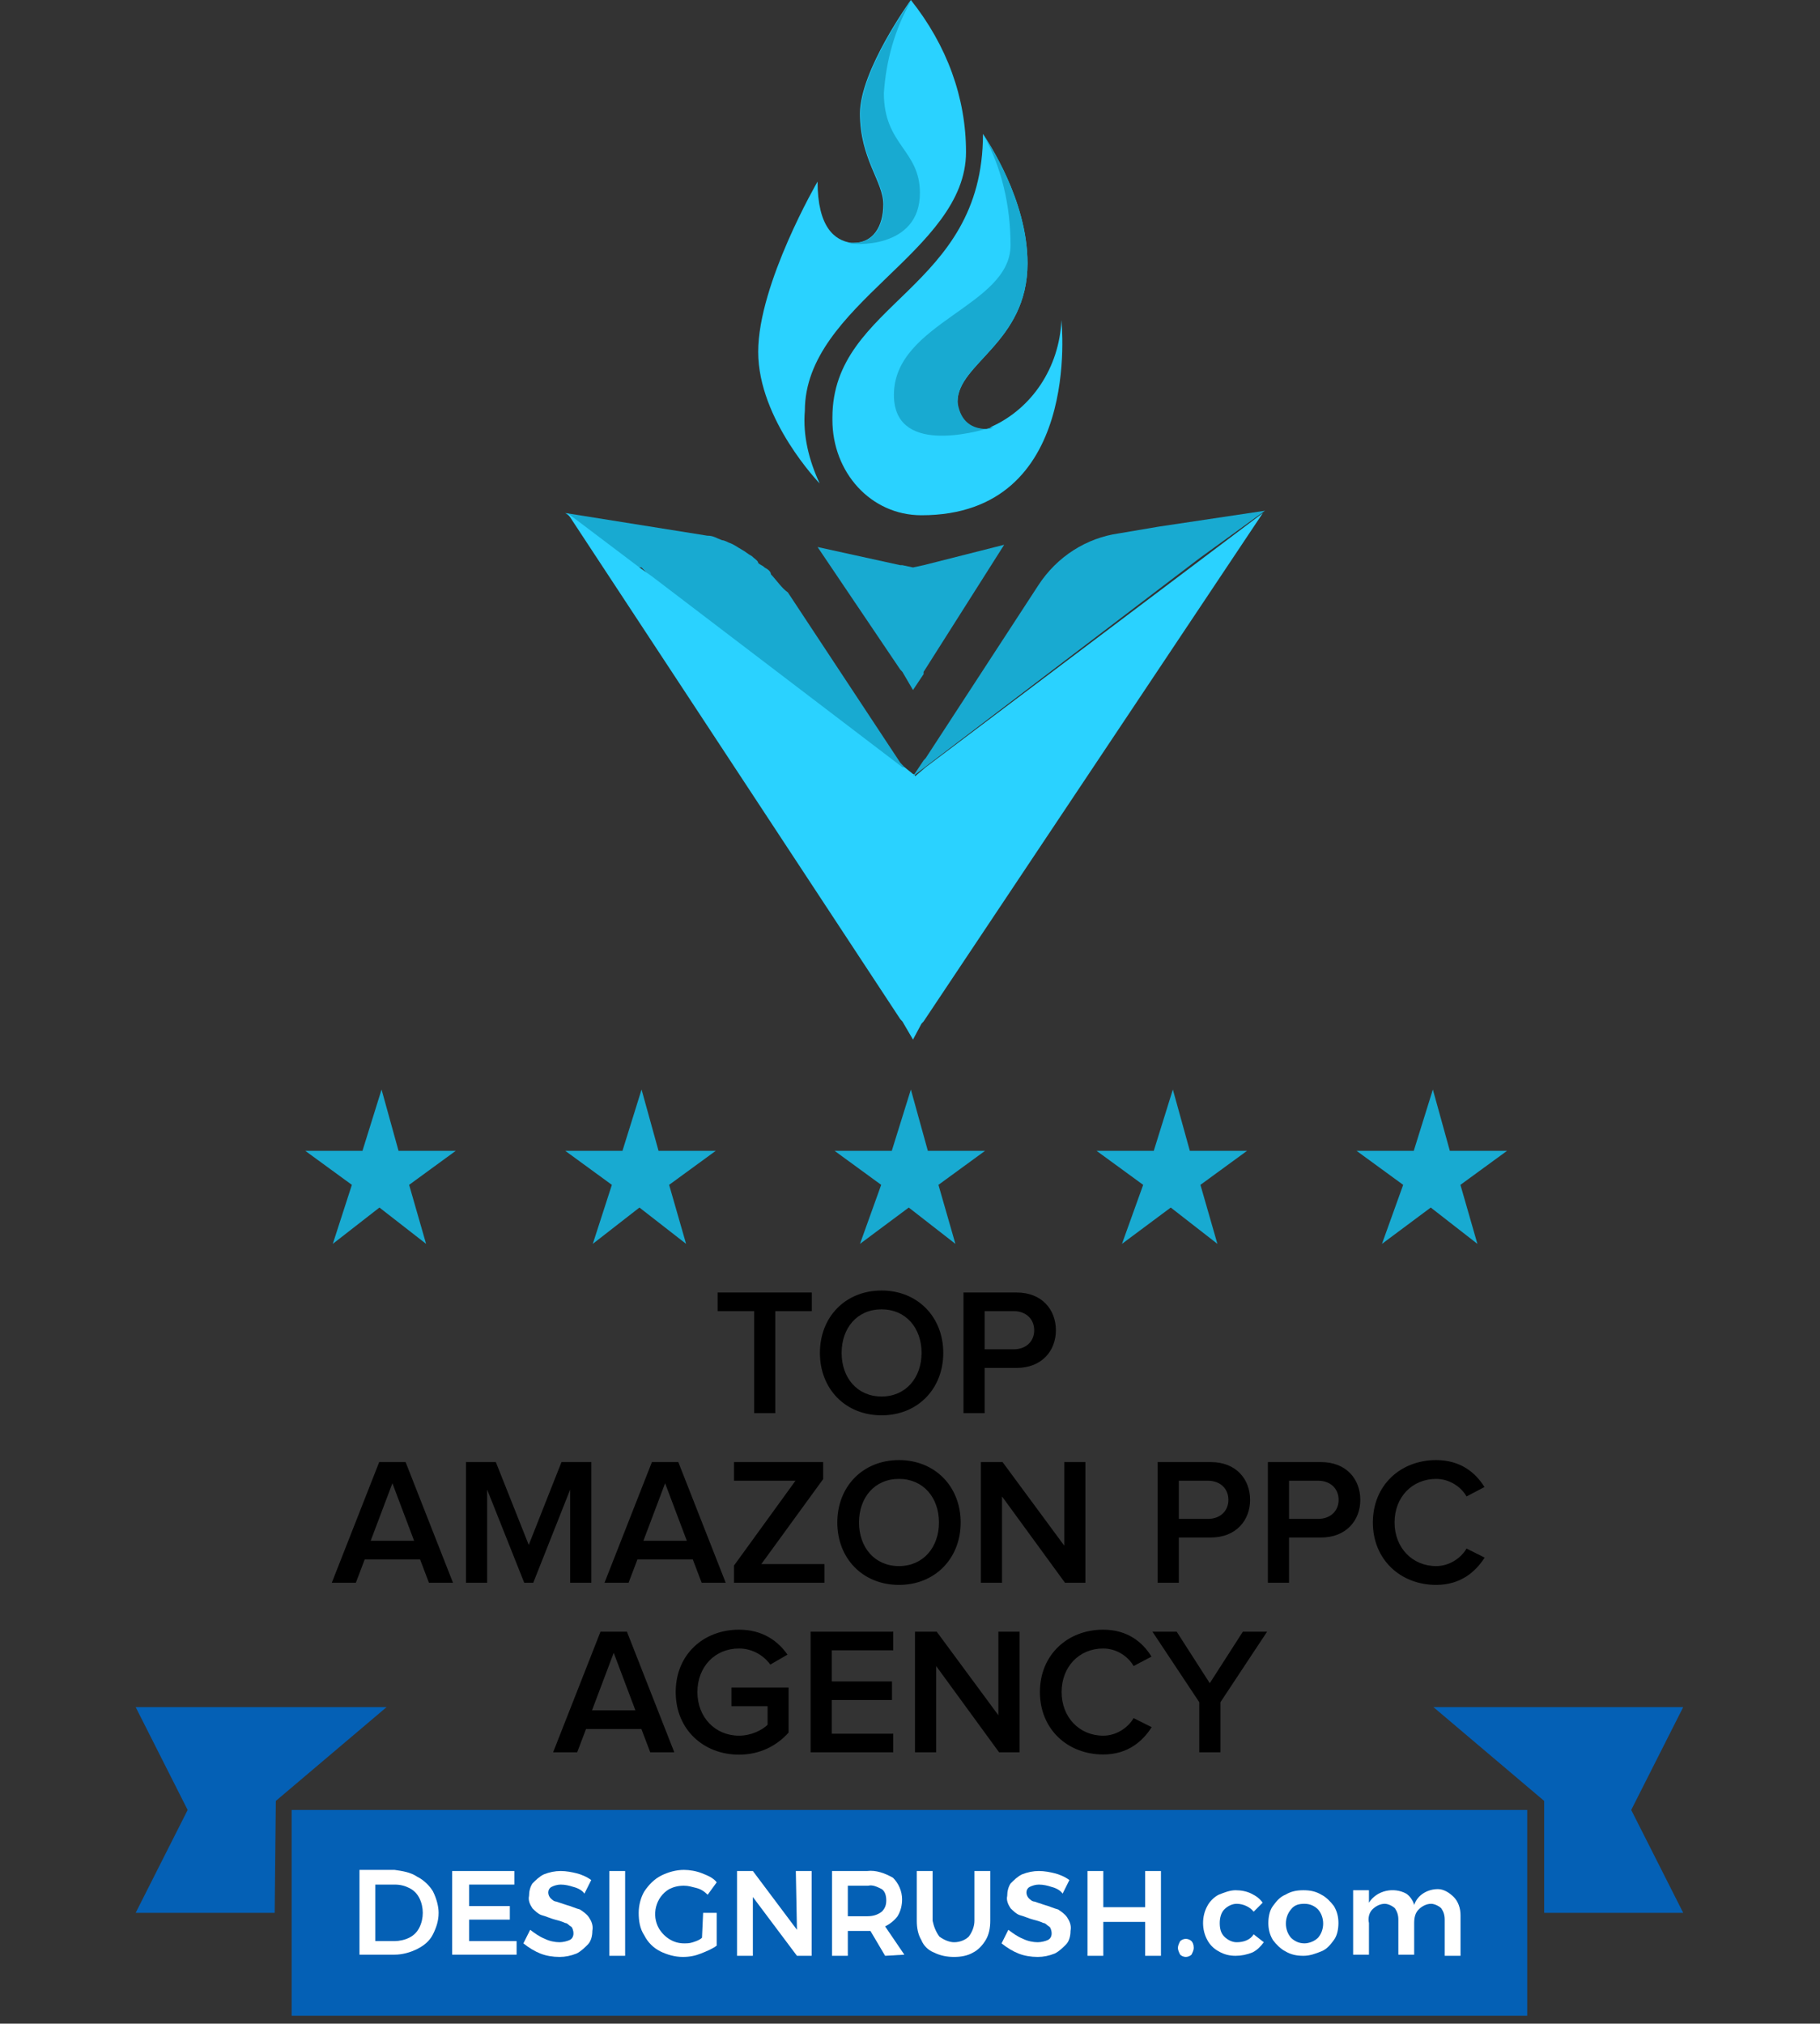
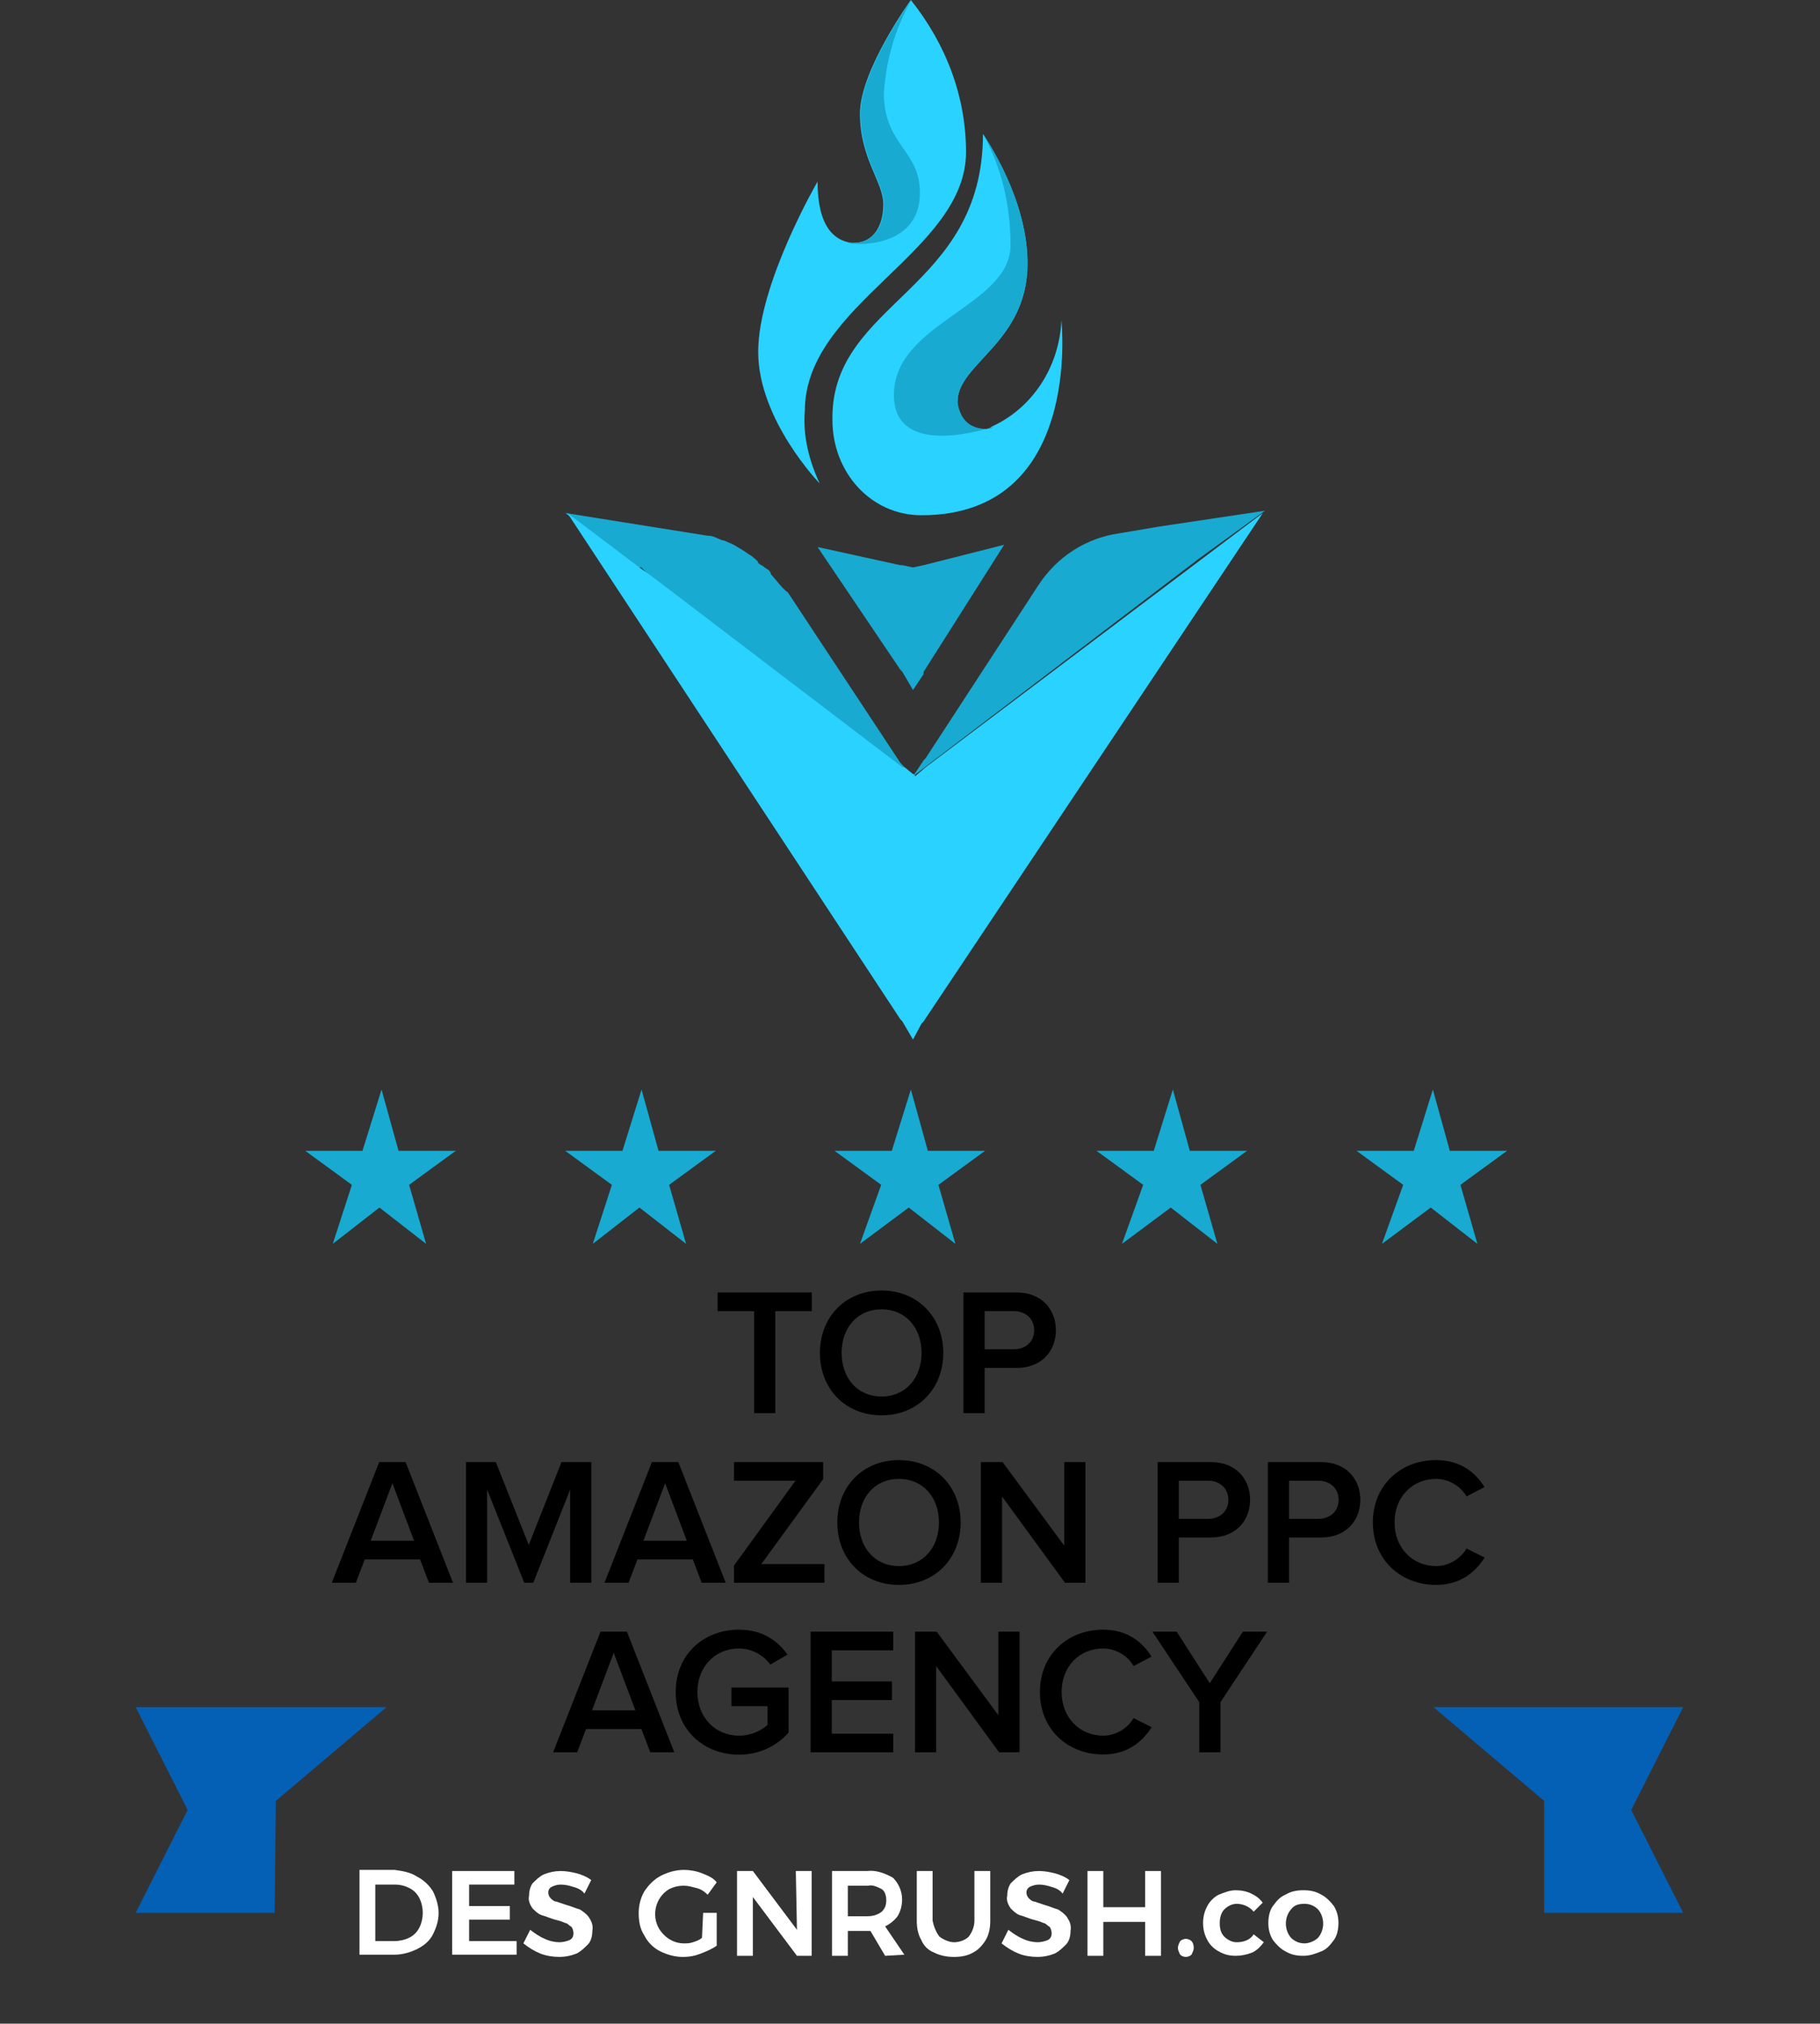
<svg xmlns="http://www.w3.org/2000/svg" width="161" height="179" viewBox="0 0 161 179" fill="none">
  <rect x="0" y="0" width="161" height="179" fill="#333333" stroke="none" />
  <path d="M68.583 125V115.976H71.815V114.328H63.479V115.976H66.711V125H68.583ZM77.987 125.192C81.171 125.192 83.443 122.856 83.443 119.672C83.443 116.488 81.171 114.152 77.987 114.152C74.787 114.152 72.531 116.488 72.531 119.672C72.531 122.856 74.787 125.192 77.987 125.192ZM77.987 123.528C75.827 123.528 74.451 121.864 74.451 119.672C74.451 117.464 75.827 115.816 77.987 115.816C80.131 115.816 81.523 117.464 81.523 119.672C81.523 121.864 80.131 123.528 77.987 123.528ZM87.102 125V121H89.934C92.158 121 93.406 119.48 93.406 117.672C93.406 115.848 92.174 114.328 89.934 114.328H85.23V125H87.102ZM89.678 119.352H87.102V115.976H89.678C90.734 115.976 91.486 116.648 91.486 117.672C91.486 118.68 90.734 119.352 89.678 119.352ZM40.072 140L35.88 129.328H33.544L29.352 140H31.48L32.264 137.936H37.16L37.944 140H40.072ZM36.632 136.288H32.792L34.712 131.2L36.632 136.288ZM52.31 140V129.328H49.67L46.774 136.656L43.862 129.328H41.222V140H43.094V131.76L46.374 140H47.174L50.438 131.76V140H52.31ZM64.197 140L60.005 129.328H57.669L53.477 140H55.605L56.389 137.936H61.285L62.069 140H64.197ZM60.757 136.288H56.917L58.837 131.2L60.757 136.288ZM72.931 140V138.352H67.347L72.819 130.832V129.328H64.931V130.976H70.371L64.931 138.48V140H72.931ZM79.526 140.192C82.71 140.192 84.982 137.856 84.982 134.672C84.982 131.488 82.71 129.152 79.526 129.152C76.326 129.152 74.07 131.488 74.07 134.672C74.07 137.856 76.326 140.192 79.526 140.192ZM79.526 138.528C77.366 138.528 75.99 136.864 75.99 134.672C75.99 132.464 77.366 130.816 79.526 130.816C81.67 130.816 83.062 132.464 83.062 134.672C83.062 136.864 81.67 138.528 79.526 138.528ZM96.017 140V129.328H94.145V136.72L88.689 129.328H86.769V140H88.641V132.368L94.209 140H96.017ZM104.281 140V136H107.113C109.337 136 110.585 134.48 110.585 132.672C110.585 130.848 109.353 129.328 107.113 129.328H102.409V140H104.281ZM106.857 134.352H104.281V130.976H106.857C107.913 130.976 108.665 131.648 108.665 132.672C108.665 133.68 107.913 134.352 106.857 134.352ZM114.031 140V136H116.863C119.087 136 120.335 134.48 120.335 132.672C120.335 130.848 119.103 129.328 116.863 129.328H112.159V140H114.031ZM116.607 134.352H114.031V130.976H116.607C117.663 130.976 118.415 131.648 118.415 132.672C118.415 133.68 117.663 134.352 116.607 134.352ZM127.045 140.192C129.189 140.192 130.517 139.056 131.333 137.776L129.733 136.976C129.221 137.856 128.181 138.528 127.045 138.528C124.933 138.528 123.365 136.896 123.365 134.672C123.365 132.416 124.933 130.816 127.045 130.816C128.181 130.816 129.221 131.472 129.733 132.368L131.317 131.536C130.533 130.256 129.189 129.152 127.045 129.152C123.893 129.152 121.445 131.376 121.445 134.672C121.445 137.952 123.893 140.192 127.045 140.192ZM59.65 155L55.458 144.328H53.122L48.93 155H51.058L51.842 152.936H56.738L57.522 155H59.65ZM56.21 151.288H52.37L54.29 146.2L56.21 151.288ZM65.374 155.208C67.214 155.208 68.718 154.424 69.758 153.256V149.272H64.702V150.92H67.902V152.568C67.422 153.032 66.462 153.528 65.374 153.528C63.262 153.528 61.694 151.896 61.694 149.672C61.694 147.416 63.262 145.816 65.374 145.816C66.558 145.816 67.566 146.44 68.142 147.24L69.662 146.36C68.814 145.144 67.454 144.152 65.374 144.152C62.27 144.152 59.774 146.312 59.774 149.672C59.774 153.016 62.27 155.208 65.374 155.208ZM79.018 155V153.352H73.578V150.376H78.906V148.728H73.578V145.976H79.018V144.328H71.706V155H79.018ZM90.189 155V144.328H88.317V151.72L82.861 144.328H80.941V155H82.813V147.368L88.381 155H90.189ZM97.592 155.192C99.736 155.192 101.064 154.056 101.88 152.776L100.28 151.976C99.768 152.856 98.728 153.528 97.592 153.528C95.48 153.528 93.912 151.896 93.912 149.672C93.912 147.416 95.48 145.816 97.592 145.816C98.728 145.816 99.768 146.472 100.28 147.368L101.864 146.536C101.08 145.256 99.736 144.152 97.592 144.152C94.44 144.152 91.992 146.376 91.992 149.672C91.992 152.952 94.44 155.192 97.592 155.192ZM107.962 155V150.568L112.09 144.328H109.946L107.018 148.888L104.09 144.328H101.946L106.09 150.568V155H107.962Z" fill="black" />
  <path d="M80.765 68.666C80.577 68.666 80.577 68.465 80.765 68.666L79.827 68.064L79.639 67.863L57.504 50.998C57.504 50.998 57.316 50.998 57.316 50.797L56.941 50.395L56.753 50.195H56.378L50 45.376L62.569 47.384C63.131 47.384 63.319 47.584 63.882 47.785C64.069 47.785 64.445 47.986 64.445 47.986C65.007 48.187 65.195 48.388 65.57 48.588C65.945 48.789 66.133 48.99 66.508 49.191C66.696 49.392 67.071 49.592 67.071 49.793C67.258 49.994 67.446 49.994 67.634 50.195C68.009 50.395 68.196 50.596 68.196 50.797C68.759 51.399 69.134 52.002 69.697 52.403L79.639 67.462L79.827 67.662L80.765 68.666Z" fill="#18AAD1" />
  <path d="M80.765 91.956L79.827 90.35L79.639 90.149L50.188 45.376L56.566 50.195L57.691 50.998L79.827 67.863H80.014L80.765 68.465C80.765 68.465 80.953 68.465 80.953 68.666L81.89 67.863L111.717 45.376L81.703 90.35L81.515 90.551L80.765 91.956Z" fill="url(#paint0_linear_5164_18806)" />
  <path d="M80.765 61.036L79.827 59.43L79.639 59.229L72.323 48.387L79.639 49.993H79.827L80.765 50.194L81.703 49.993L88.831 48.187L81.703 59.43V59.631L80.765 61.036Z" fill="#18AAD1" />
  <path d="M111.905 45.175L102.525 46.58L98.961 47.183C96.147 47.584 93.521 49.19 91.833 51.8L81.89 67.059L81.703 67.26L80.765 68.666L81.89 67.461L82.078 67.26L80.765 68.666L106.09 49.391L111.905 45.175Z" fill="#18AAD1" />
  <path d="M85.455 13.452C85.455 22.286 71.198 26.904 71.198 36.341C71.01 38.549 71.573 40.758 72.511 42.766C72.511 42.766 67.071 37.144 67.071 31.12C67.071 25.097 72.323 16.062 72.323 16.062C72.323 20.078 73.824 21.282 75.325 21.483H75.512C77.201 21.483 78.139 20.078 78.139 18.07C78.139 16.062 76.075 14.054 76.075 10.039C76.075 6.224 80.577 0 80.577 0C83.766 4.016 85.455 8.633 85.455 13.452Z" fill="#2AD2FF" />
  <path d="M81.515 45.576C77.013 45.576 73.636 41.761 73.636 37.144V36.943C73.636 26.703 86.955 25.699 86.955 11.846C87.331 12.448 90.895 17.668 90.895 23.29C90.895 30.317 84.704 32.124 84.704 35.537C84.704 36.943 85.267 37.947 87.143 37.947C87.331 37.947 87.518 37.947 87.706 37.746C91.27 36.14 93.709 32.526 93.896 28.309C93.896 28.51 95.772 45.576 81.515 45.576Z" fill="#2AD2FF" />
  <path d="M87.331 37.947C87.518 37.947 87.706 37.947 87.893 37.746C86.017 38.348 79.077 40.155 79.077 34.935C79.077 28.51 89.394 27.105 89.394 21.684C89.394 18.271 88.644 14.857 86.956 11.846C87.331 12.448 90.895 17.668 90.895 23.29C90.895 30.317 84.704 32.124 84.704 35.537C84.892 36.943 85.642 37.947 87.331 37.947Z" fill="#18AAD1" />
  <path d="M81.378 17.066C81.378 22.085 75.375 21.684 75 21.483H75.563C77.251 21.483 78.189 20.078 78.189 18.07C78.189 16.062 76.126 14.054 76.126 10.039C76.126 6.224 80.628 0 80.628 0C79.127 2.61 78.377 5.421 78.189 8.232C78.189 12.85 81.378 13.251 81.378 17.066Z" fill="#18AAD1" />
  <path d="M77.951 104.806L73.824 101.794H78.889L80.577 96.373L82.078 101.794H87.143L83.016 104.806L84.517 110.026L80.39 106.813L76.075 110.026L77.951 104.806Z" fill="#18AAD1" />
  <path d="M101.127 104.806L97 101.794H102.065L103.753 96.373L105.254 101.794H110.319L106.192 104.806L107.693 110.026L103.566 106.813L99.251 110.026L101.127 104.806Z" fill="#18AAD1" />
  <path d="M124.127 104.806L120 101.794H125.065L126.753 96.373L128.254 101.794H133.319L129.192 104.806L130.693 110.026L126.566 106.813L122.251 110.026L124.127 104.806Z" fill="#18AAD1" />
  <path d="M54.127 104.806L50 101.794H55.065L56.753 96.373L58.254 101.794H63.319L59.192 104.806L60.693 110.026L56.566 106.813L52.439 110.026L54.127 104.806Z" fill="#18AAD1" />
  <path d="M31.127 104.806L27 101.794H32.065L33.753 96.373L35.254 101.794H40.319L36.192 104.806L37.693 110.026L33.566 106.813L29.439 110.026L31.127 104.806Z" fill="#18AAD1" />
-   <path d="M135.1 160.1H25.8V178.3H135.1V160.1Z" fill="#0460B5" />
  <path d="M34.2 151H12L16.6 160.1L12 169.2H24.3L24.4 159.3L34.2 151Z" fill="#0460B5" />
  <path d="M126.8 151H148.9L144.3 160.1L148.9 169.2H136.6V159.3L126.8 151Z" fill="#0460B5" />
  <path d="M36.9 166C37.5 166.3 38 166.8 38.3 167.3C38.6 167.9 38.8 168.6 38.8 169.2C38.8 169.9 38.6 170.5 38.3 171.1C38 171.7 37.5 172.1 36.9 172.4C36.3 172.7 35.6 172.9 34.9 172.9H31.8V165.4H34.9C35.6 165.5 36.3 165.6 36.9 166ZM36.2 171.4C36.6 171.2 36.9 170.9 37.1 170.5C37.5 169.7 37.5 168.7 37.1 167.9C36.9 167.5 36.6 167.2 36.2 167C35.8 166.8 35.4 166.7 34.9 166.7H33.2V171.7H34.9C35.3 171.7 35.8 171.6 36.2 171.4Z" fill="white" />
  <path d="M40 165.5H45.5V166.7H41.5V168.6H45.1V169.8H41.5V171.7H45.7V172.9H40V165.5Z" fill="white" />
  <path d="M50.7 166.9C50.4 166.8 50 166.7 49.6 166.7C49.3 166.7 49 166.8 48.8 166.9C48.6 167 48.5 167.2 48.5 167.4C48.5 167.6 48.6 167.8 48.7 167.9C48.8 168 49 168.2 49.2 168.2C49.5 168.3 49.8 168.4 50.1 168.5C50.5 168.6 50.9 168.8 51.3 168.9C51.6 169.1 51.9 169.3 52.1 169.6C52.3 169.9 52.5 170.3 52.4 170.8C52.4 171.2 52.3 171.7 52 172C51.7 172.3 51.4 172.6 51 172.8C50.5 173 50 173.1 49.5 173.1C48.9 173.1 48.3 173 47.8 172.8C47.3 172.6 46.8 172.3 46.3 171.9L46.9 170.7C47.3 171 47.7 171.3 48.2 171.5C48.6 171.7 49.1 171.8 49.5 171.8C49.8 171.8 50.2 171.7 50.4 171.6C50.8 171.4 50.8 170.9 50.6 170.5L50.5 170.4C50.3 170.3 50.2 170.1 50 170.1C49.8 170 49.5 169.9 49.1 169.8C48.7 169.7 48.3 169.5 47.9 169.4C47.6 169.3 47.3 169 47.1 168.8C46.9 168.5 46.7 168.1 46.8 167.7C46.8 167.3 46.9 166.9 47.1 166.6C47.4 166.3 47.7 166 48.1 165.8C48.6 165.6 49.1 165.5 49.6 165.5C50.1 165.5 50.6 165.6 51 165.7C51.4 165.8 51.9 166 52.3 166.3L51.7 167.5C51.5 167.2 51.1 167 50.7 166.9Z" fill="white" />
-   <path d="M53.9 165.5H55.3V173H53.9V165.5Z" fill="white" />
+   <path d="M53.9 165.5V173H53.9V165.5Z" fill="white" />
  <path d="M62.2 169.2H63.4V172.1C63 172.4 62.5 172.6 62 172.8C61.5 173 61 173.1 60.4 173.1C59.7 173.1 59 172.9 58.4 172.6C57.8 172.3 57.3 171.8 57 171.2C56.6 170.6 56.5 169.9 56.5 169.2C56.5 168.5 56.7 167.8 57 167.3C57.4 166.7 57.9 166.2 58.5 165.9C59.1 165.6 59.8 165.4 60.5 165.4C61 165.4 61.6 165.5 62.1 165.7C62.6 165.9 63.1 166.1 63.4 166.5L62.6 167.6C62.3 167.3 62 167.1 61.6 167C61.2 166.9 60.9 166.8 60.5 166.8C60 166.8 59.6 166.9 59.2 167.1C58 167.8 57.6 169.4 58.3 170.6C58.8 171.4 59.6 171.9 60.5 171.9C60.8 171.9 61 171.9 61.3 171.8C61.6 171.7 61.9 171.6 62.1 171.4L62.2 169.2Z" fill="white" />
  <path d="M70.4 165.5H71.8V173H70.5L66.6 167.8V173H65.2V165.5H66.6L70.5 170.7L70.4 165.5Z" fill="white" />
  <path d="M78.3 173L77 170.8H75V173H73.6V165.5H76.7C77.5 165.4 78.3 165.7 79 166.1C79.5 166.6 79.8 167.3 79.8 168C79.8 168.5 79.7 169 79.4 169.5C79.1 169.9 78.7 170.2 78.3 170.4L80 172.9L78.3 173ZM75 169.5H76.7C77.2 169.5 77.6 169.4 78 169.1C78.3 168.8 78.4 168.5 78.4 168.1C78.4 167.7 78.3 167.3 78 167.1C77.6 166.9 77.2 166.7 76.8 166.8H75V169.5Z" fill="white" />
  <path d="M83.1 171.3C83.5 171.6 84 171.8 84.4 171.8C84.9 171.8 85.4 171.6 85.7 171.3C86 170.9 86.2 170.4 86.2 169.9V165.5H87.6V169.9C87.6 170.5 87.5 171.1 87.2 171.6C86.9 172.1 86.5 172.5 86.1 172.7C85.6 173 85 173.1 84.4 173.1C83.8 173.1 83.2 173 82.6 172.7C82.1 172.5 81.7 172.1 81.5 171.6C81.2 171.1 81.1 170.5 81.1 169.9V165.5H82.5V169.9C82.6 170.4 82.8 170.9 83.1 171.3Z" fill="white" />
  <path d="M93 166.9C92.7 166.8 92.3 166.7 91.9 166.7C91.6 166.7 91.3 166.8 91.1 166.9C90.9 167 90.8 167.2 90.8 167.4C90.8 167.6 90.9 167.8 91 167.9C91.1 168 91.3 168.2 91.5 168.2C91.8 168.3 92.1 168.4 92.4 168.5C92.8 168.6 93.2 168.8 93.6 168.9C93.9 169.1 94.2 169.3 94.4 169.6C94.6 169.9 94.8 170.3 94.7 170.8C94.7 171.2 94.6 171.7 94.3 172C94 172.3 93.7 172.6 93.3 172.8C92.8 173 92.3 173.1 91.8 173.1C91.2 173.1 90.6 173 90.1 172.8C89.6 172.6 89.1 172.3 88.6 171.9L89.2 170.7C89.6 171 90 171.3 90.5 171.5C90.9 171.7 91.4 171.8 91.8 171.8C92.1 171.8 92.5 171.7 92.7 171.6C93.1 171.4 93.1 170.9 92.9 170.5L92.8 170.4C92.6 170.3 92.5 170.1 92.3 170.1C92.1 170 91.8 169.9 91.4 169.8C91 169.7 90.6 169.5 90.2 169.4C89.9 169.3 89.6 169 89.4 168.8C89.2 168.5 89 168.1 89.1 167.7C89.1 167.3 89.2 166.9 89.4 166.6C89.7 166.3 90 166 90.4 165.8C90.9 165.6 91.4 165.5 91.9 165.5C92.4 165.5 92.9 165.6 93.3 165.7C93.7 165.8 94.2 166 94.6 166.3L94 167.5C93.8 167.2 93.4 167 93 166.9Z" fill="white" />
  <path d="M96.2 165.5H97.6V168.7H101.3V165.5H102.7V173H101.3V170H97.6V173H96.2V165.5Z" fill="white" />
  <path d="M105.4 171.7C105.5 171.8 105.6 172 105.6 172.3C105.6 172.5 105.5 172.7 105.4 172.9C105.3 173 105.1 173.1 104.9 173.1C104.7 173.1 104.5 173 104.4 172.9C104.3 172.7 104.2 172.5 104.2 172.3C104.2 172.1 104.3 171.9 104.4 171.7C104.5 171.6 104.7 171.5 104.9 171.5C105.1 171.5 105.3 171.6 105.4 171.7Z" fill="white" />
  <path d="M109.4 168.4C109 168.4 108.6 168.6 108.3 168.9C108 169.2 107.9 169.7 107.9 170.1C107.9 170.6 108 171 108.3 171.3C108.6 171.6 109 171.8 109.4 171.8C110 171.8 110.6 171.6 110.9 171.1L111.8 171.8C111.5 172.2 111.2 172.5 110.8 172.7C110.3 172.9 109.8 173 109.3 173C108.8 173 108.3 172.9 107.8 172.6C107.4 172.4 107 172 106.8 171.6C106.3 170.7 106.3 169.5 106.8 168.6C107 168.2 107.4 167.8 107.8 167.6C108.3 167.4 108.8 167.2 109.3 167.2C109.8 167.2 110.3 167.3 110.7 167.5C111.1 167.7 111.4 167.9 111.7 168.3L110.9 169.1C110.6 168.7 110 168.4 109.4 168.4Z" fill="white" />
  <path d="M116.9 167.6C117.3 167.8 117.7 168.2 118 168.6C118.3 169.1 118.4 169.6 118.4 170.1C118.4 170.6 118.3 171.2 118 171.6C117.7 172 117.4 172.4 116.9 172.6C116.4 172.8 115.9 173 115.3 173C114.7 173 114.2 172.9 113.7 172.6C113.3 172.4 112.9 172 112.6 171.6C112.3 171.1 112.2 170.6 112.2 170.1C112.2 169.6 112.3 169 112.6 168.6C112.9 168.2 113.2 167.8 113.7 167.6C114.2 167.3 114.7 167.2 115.3 167.2C115.9 167.2 116.4 167.3 116.9 167.6ZM114.2 168.9C113.6 169.6 113.6 170.7 114.2 171.4C114.5 171.7 114.9 171.9 115.4 171.9C115.8 171.9 116.3 171.7 116.6 171.4C117.2 170.7 117.2 169.6 116.6 168.9C116.3 168.6 115.9 168.4 115.4 168.4C114.9 168.4 114.5 168.5 114.2 168.9Z" fill="white" />
-   <path d="M128.6 167.8C129 168.2 129.2 168.8 129.2 169.4V173H127.8V169.8C127.8 169.4 127.7 169.1 127.5 168.8C127.3 168.6 126.9 168.4 126.6 168.4C126.2 168.4 125.8 168.6 125.5 168.9C125.2 169.2 125.1 169.6 125.1 170.1V172.9H123.7V169.8C123.7 169.4 123.6 169.1 123.4 168.8C123.2 168.6 122.8 168.4 122.5 168.4C122.1 168.4 121.7 168.6 121.4 168.9C121.1 169.2 121 169.7 121.1 170.1V172.9H119.7V167.2H121.1V168.3C121.8 167.2 123.3 166.9 124.4 167.5C124.7 167.7 125 168.1 125.1 168.5C125.4 167.6 126.3 167.1 127.2 167.1C127.7 167.1 128.2 167.4 128.6 167.8Z" fill="white" />
  <defs>
    <linearGradient id="paint0_linear_5164_18806" x1="80.953" y1="92.094" x2="80.953" y2="67.45" gradientUnits="userSpaceOnUse">
      <stop offset="1" stop-color="#2AD2FF" />
    </linearGradient>
  </defs>
</svg>